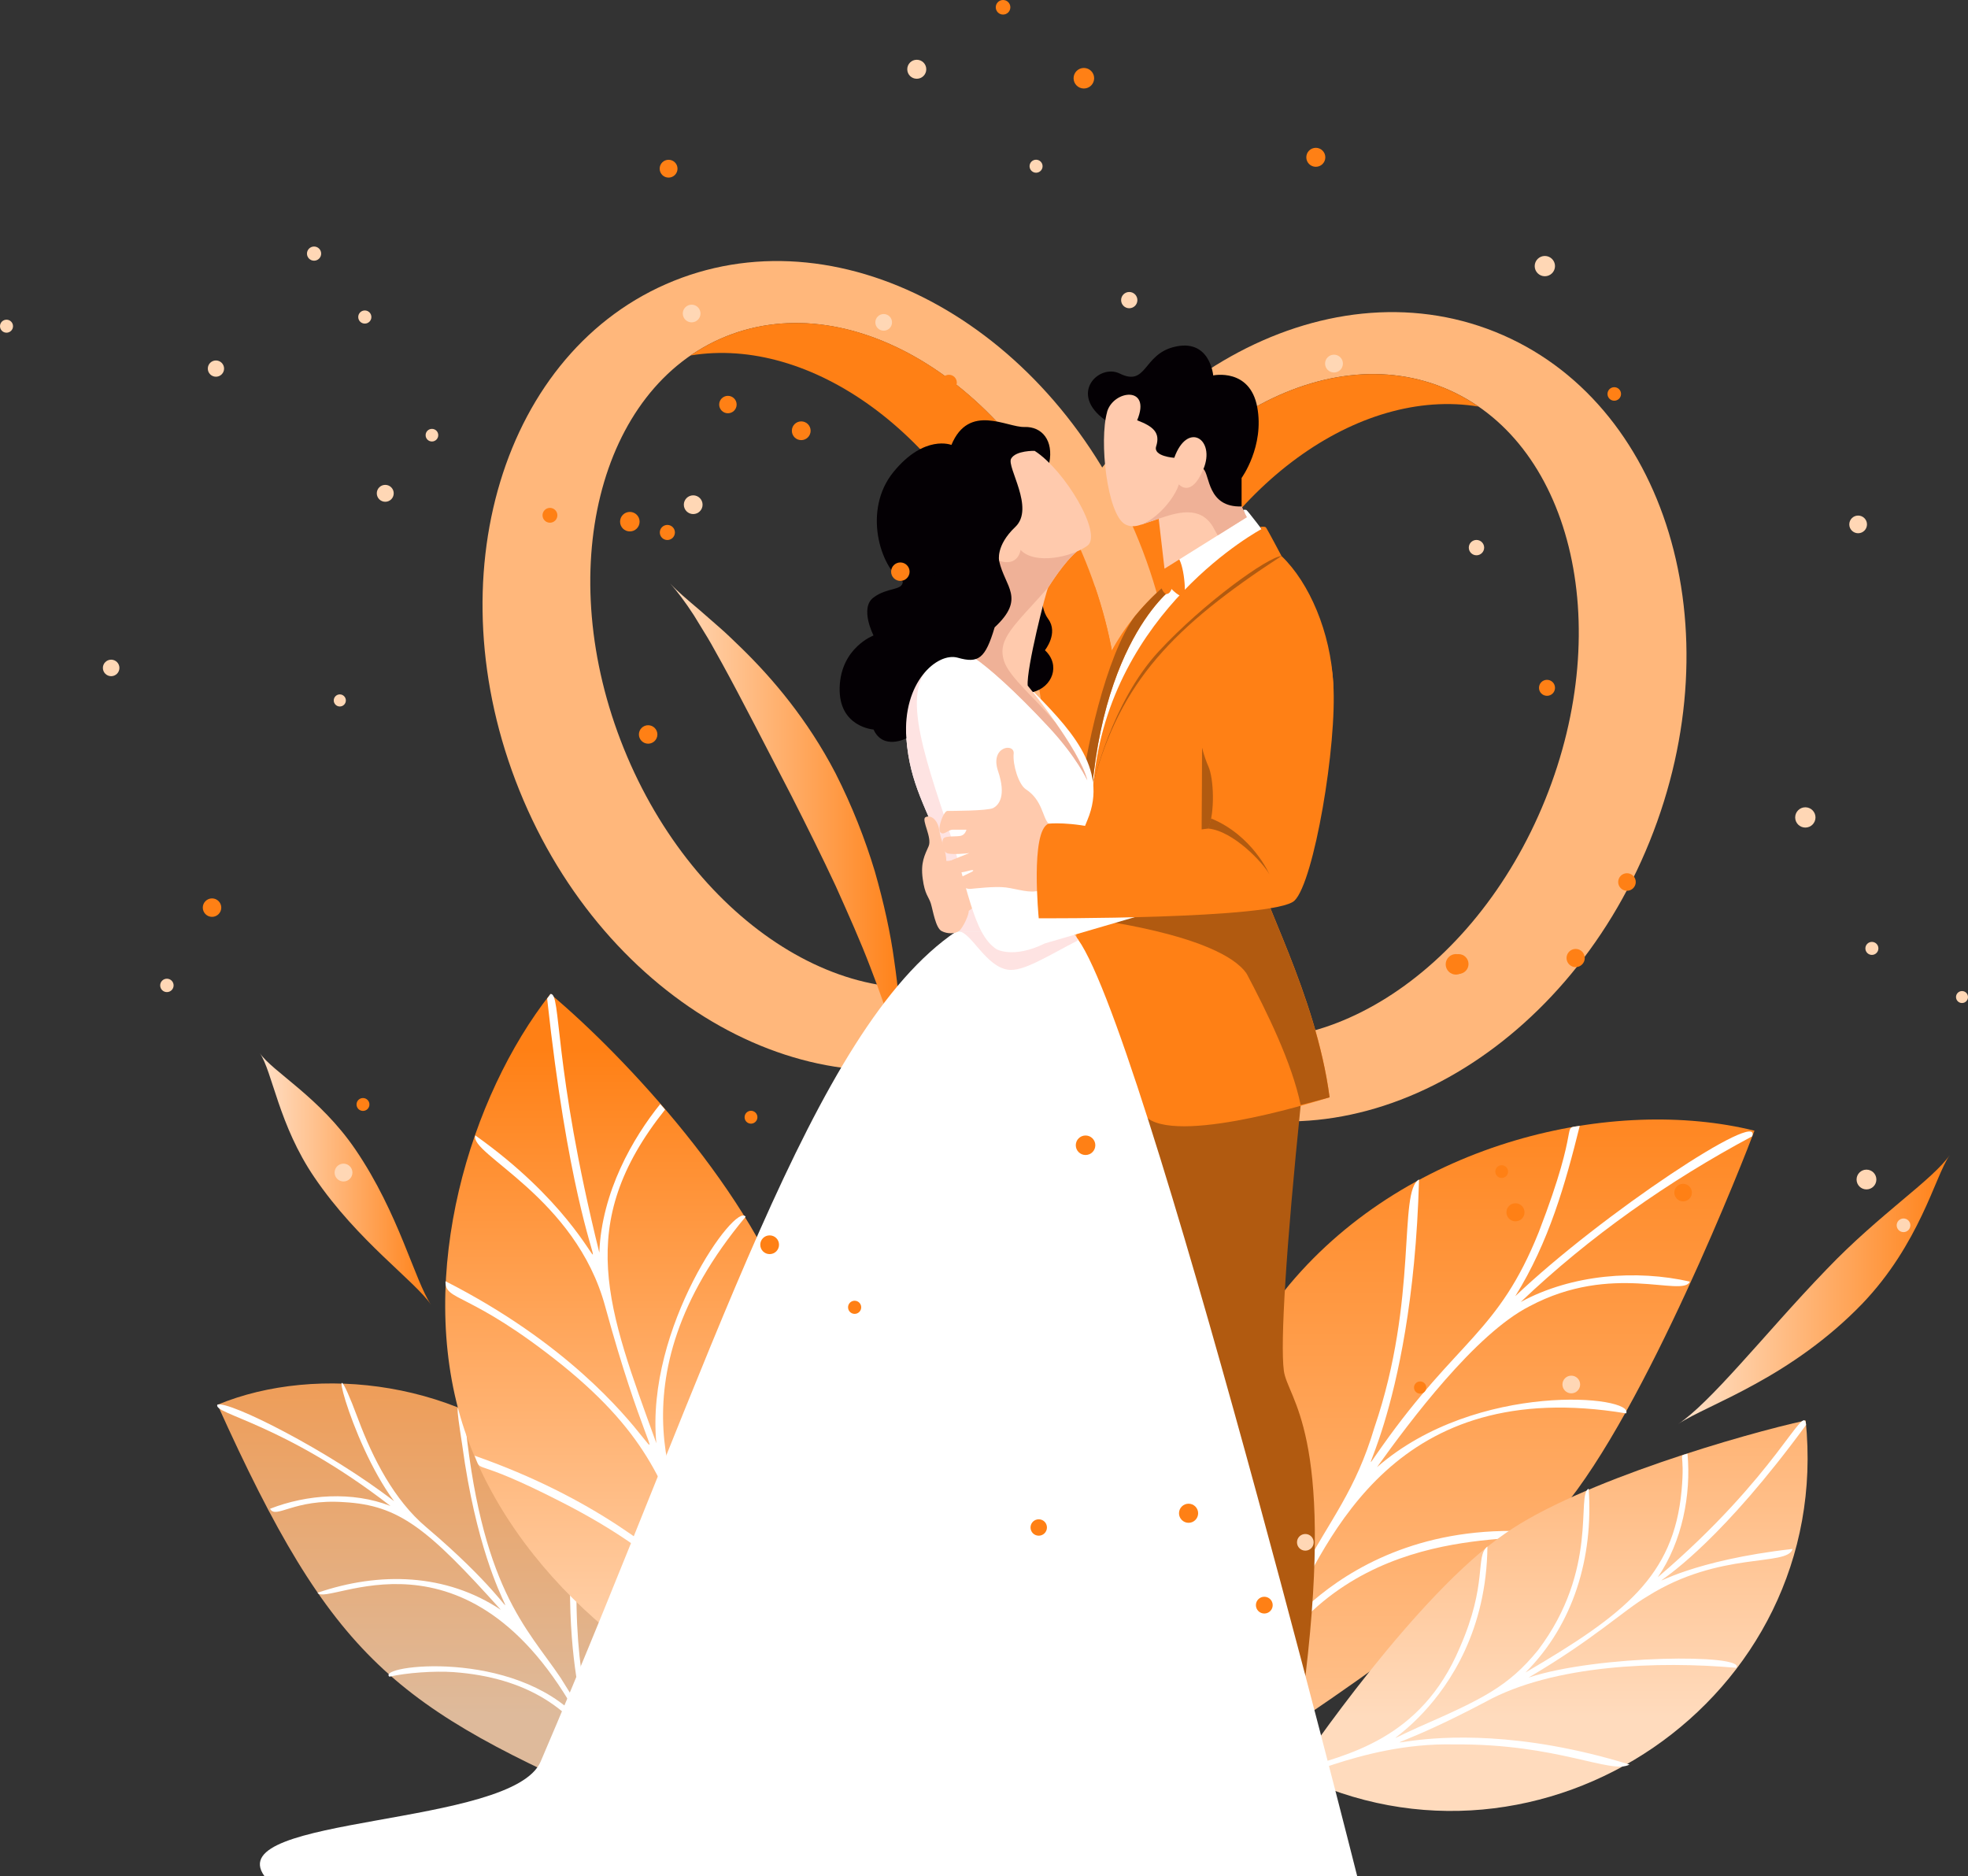
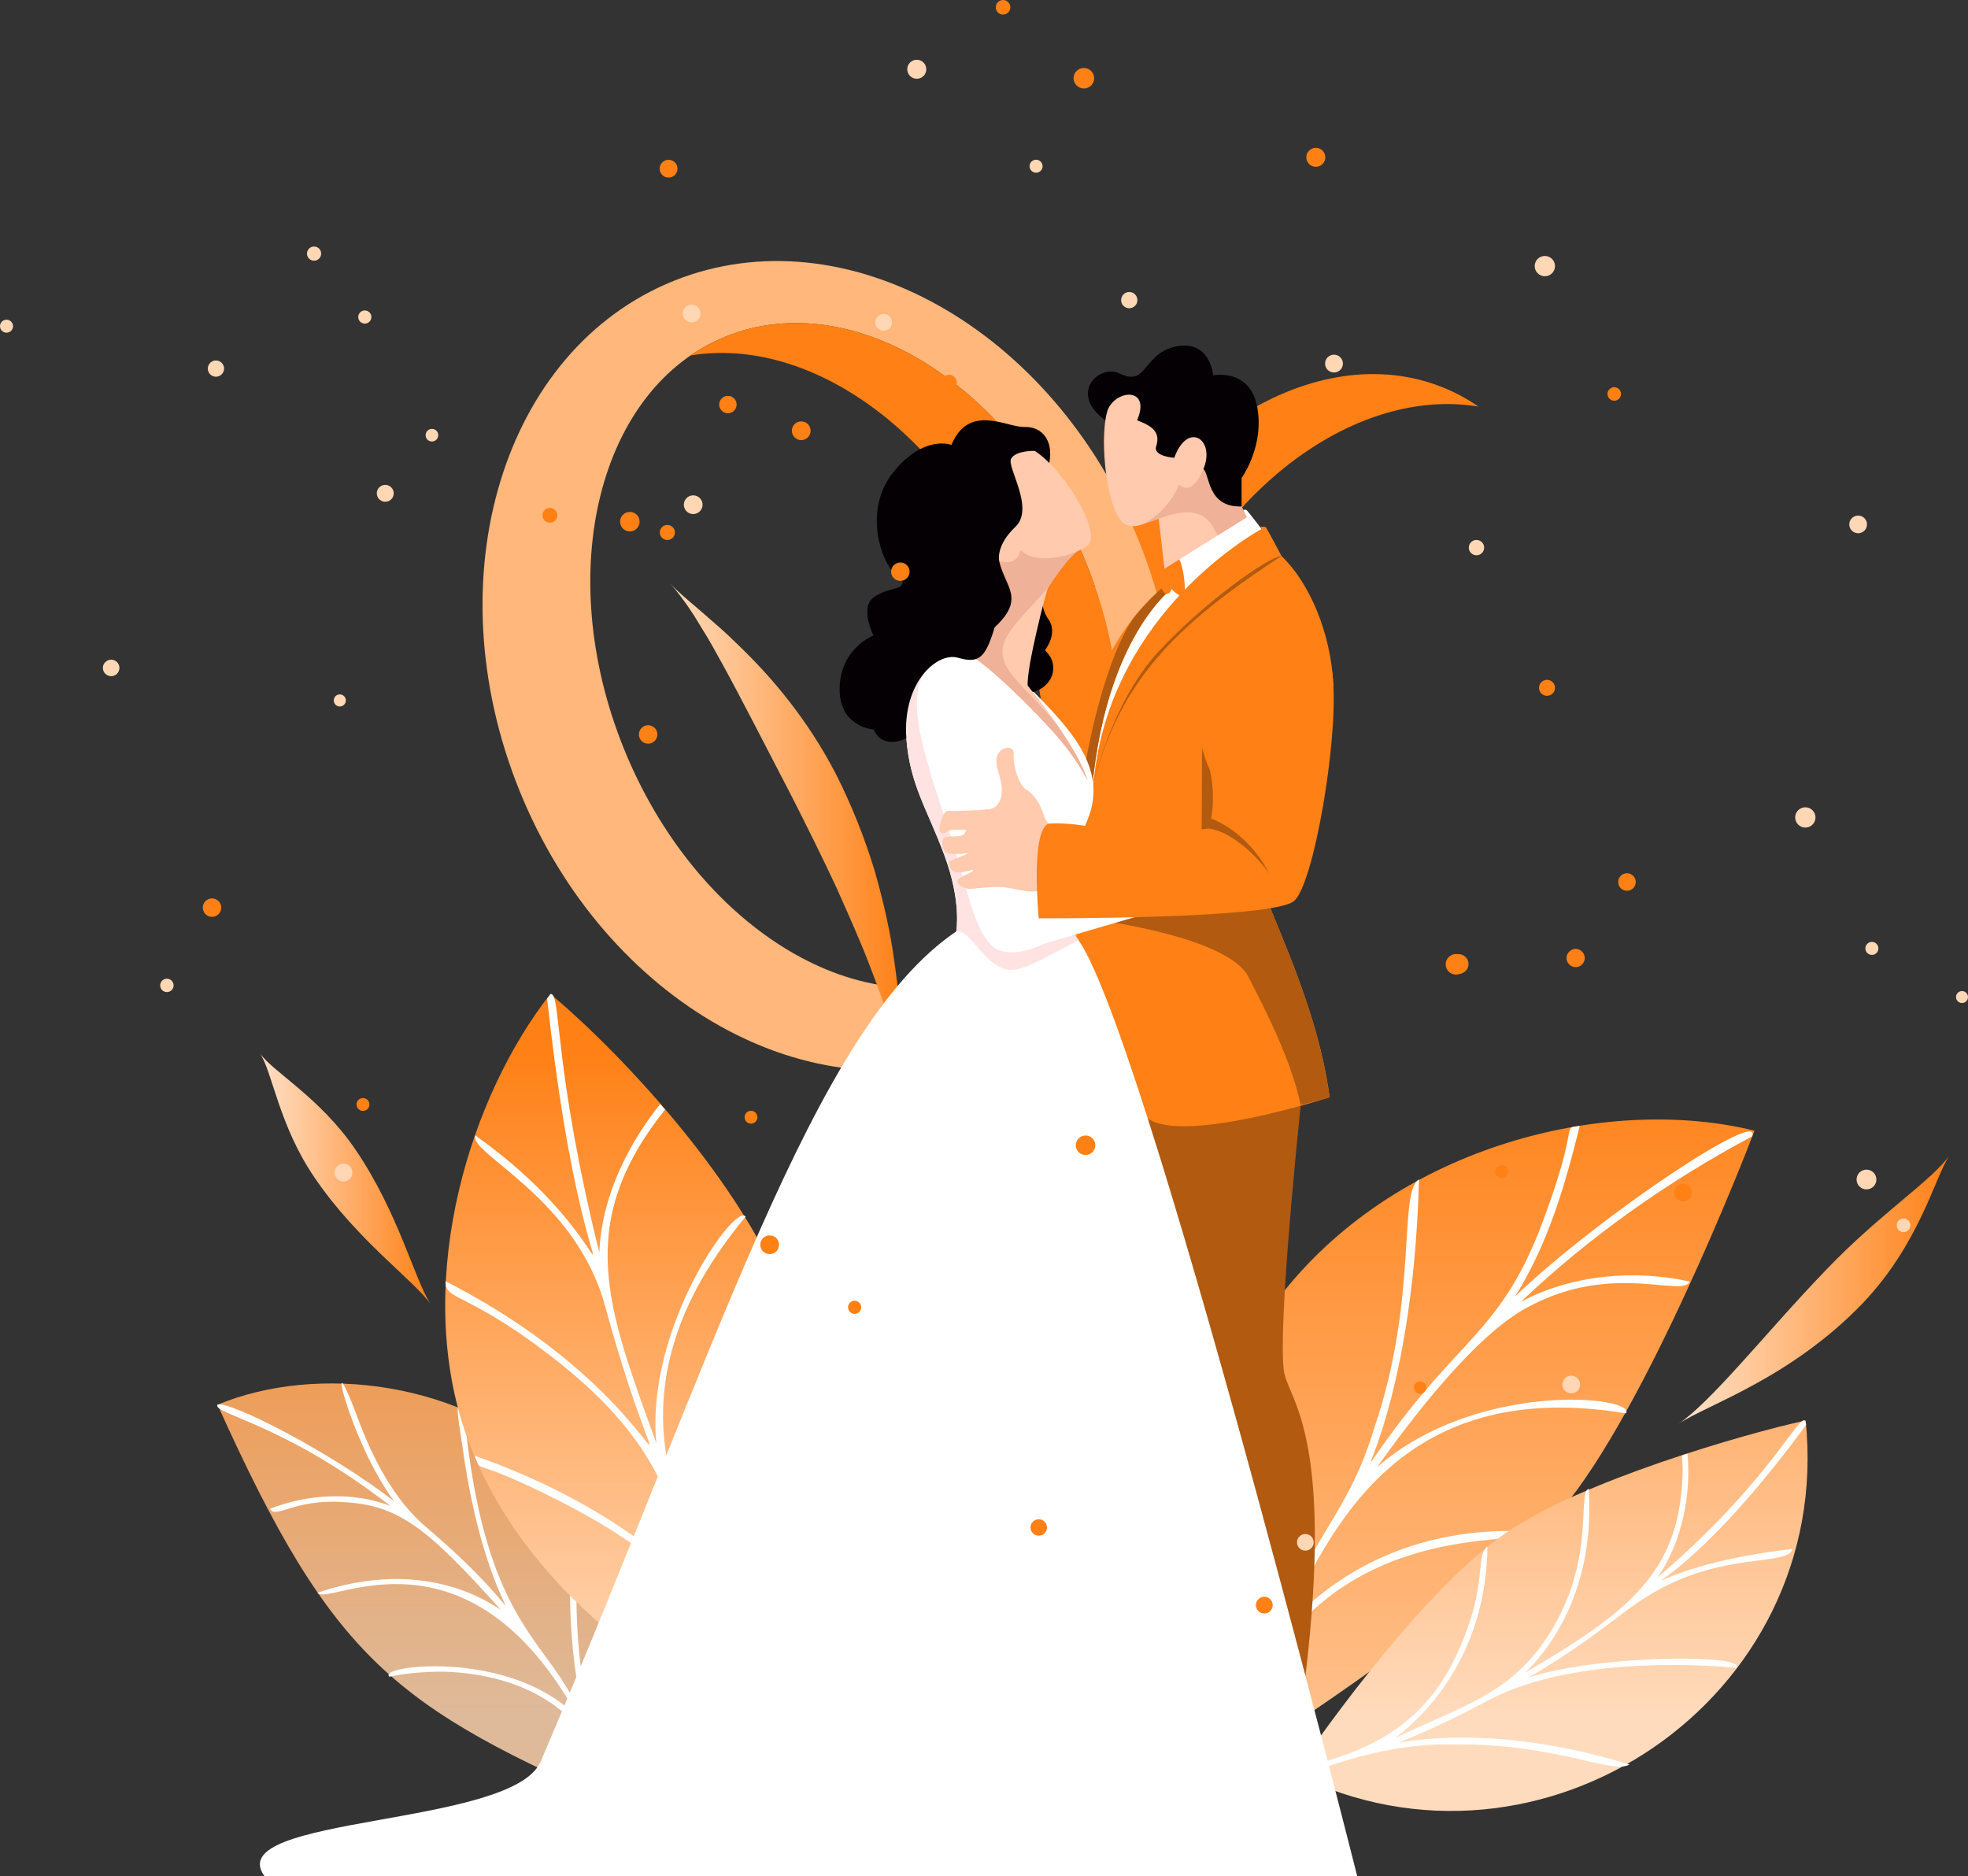
<svg xmlns="http://www.w3.org/2000/svg" width="449" height="428" viewBox="0 0 449 428" fill="none">
  <rect x="0" y="0" width="449" height="428" fill="#333333" stroke="none" />
-   <path d="M341.152 75.722C302.122 60.011 254.608 86.582 235.027 135.066C215.445 183.564 231.208 235.608 270.238 251.319C309.268 267.031 356.782 240.46 376.363 191.976C395.945 143.478 380.182 91.433 341.152 75.722ZM270.446 233.947C241.326 222.226 230.881 180.137 247.12 139.947C263.345 99.756 300.116 76.672 329.221 88.392C358.342 100.112 368.786 142.202 352.547 182.407C336.308 222.612 299.552 245.682 270.446 233.962V233.947Z" fill="#FFB77B" />
  <path d="M264.074 146.771C278.693 110.557 309.982 88.258 337.32 92.754C334.809 91.033 332.12 89.549 329.222 88.392C300.102 76.672 263.346 99.756 247.121 139.947C230.897 180.137 241.342 222.226 270.447 233.947C273.33 235.104 276.301 235.92 279.302 236.41C256.482 220.713 249.439 182.971 264.074 146.771Z" fill="#FF8015" />
  <path d="M118.503 180.33C138.085 228.828 185.598 255.399 224.628 239.673C263.658 223.962 279.422 171.903 259.84 123.42C240.258 74.921 192.745 48.35 153.715 64.076C114.685 79.787 98.921 131.846 118.503 180.33ZM142.319 170.746C126.095 130.556 136.54 88.466 165.645 76.746C194.765 65.025 231.522 88.11 247.746 128.301C263.97 168.491 253.526 210.58 224.42 222.301C195.3 234.021 158.543 210.936 142.319 170.746Z" fill="#FFB77B" />
  <path d="M230.809 135.11C216.189 98.896 184.9 76.597 157.562 81.093C160.073 79.372 162.763 77.888 165.66 76.731C194.78 65.011 231.537 88.095 247.761 128.286C263.985 168.476 253.54 210.565 224.435 222.286C221.553 223.443 218.581 224.259 215.58 224.748C238.401 209.052 245.443 171.31 230.809 135.11Z" fill="#FF8015" />
  <path d="M356.232 344.459C339.8 364.502 289.775 397.275 279.197 403.61C265.588 373.834 266.702 326.404 294.203 293.038C321.793 260.132 368.4 250.058 400.283 257.951C398.174 263.648 375.487 321.627 356.247 344.459H356.232Z" fill="url(#paint0_linear_1095_2518)" />
  <path d="M370.985 322.457C373.213 318.437 336.976 314.861 314.171 334.712C321.718 324.163 336.59 304.328 348.936 298.023C367.909 287.905 383.851 296.094 385.545 292.385C373.406 289.625 358.727 290.664 346.96 297.029C362.694 282.059 380.612 269.464 399.748 259.242C402.274 252.625 365.472 276.911 345.712 295.708C353.394 283.365 357.138 270.072 360.421 256.853C355.815 257.58 361.075 255.147 351.061 281.11C341.835 304.09 332.534 305.633 315.344 329.92C306.727 341.981 322.268 324.416 323.753 269.078C318.925 271.837 323.649 296.198 313.576 325.662C309.282 340.067 303.681 346.358 296.817 359.072C280.682 390.584 301.423 360.956 288.601 300.589C285.348 305.396 294.559 337.901 289.24 367.425C287.086 380.465 286.269 379.62 278.617 402.334C280.831 407.571 281.856 393.64 288.705 380.955C309.149 346.076 348.535 352.826 351.73 349.562C302.359 345.468 285.957 384.961 293.4 369.739C303.221 350.556 318.375 313.689 370.97 322.442L370.985 322.457Z" fill="white" />
  <path d="M295.304 404.633C297.369 401.443 323.206 363.627 343.53 349.755C360.393 337.976 398.086 327.071 411.963 324.06C418.5 387.587 351.628 432.717 295.289 404.633H295.304Z" fill="url(#paint1_linear_1095_2518)" />
  <path d="M396.142 380.48C398.415 377.306 364.51 377.498 348.732 382.721C363.649 373.982 370.424 367.365 375.847 364.191C392.442 353.731 407.819 357.485 408.978 353.375C363.173 358.538 374.584 376.282 412.054 325.083C411.638 319.535 405.695 336.403 378.224 359.829C383.765 351.743 385.875 341.002 384.999 331.641C382.651 332.397 384.508 330.869 383.647 340.082C381.834 359.621 370.572 368.36 348.034 381.563C359.088 370.526 363.53 355.2 362.46 339.622C359.533 340.883 364.867 358.004 350.901 376.46C344.126 384.783 338.228 387.631 323.475 394.1C306.003 401.948 338.956 390.969 339.357 352.812C336.475 355.156 339.521 361.134 333.058 375.866C324.203 396.859 307.325 400.39 295.885 403.758C292.572 408.772 309.45 397.423 331.869 397.972C355.358 397.764 367.601 404.885 371.776 402.556C321.484 387.053 300.966 408.327 338.926 388.254C354.378 379.724 378.506 378.923 396.156 380.495L396.142 380.48Z" fill="white" />
  <path d="M126.897 335.469C148.47 356.906 151.59 390.792 142.943 412.422C89.844 389.367 75.937 378.789 49.625 320.47C72.46 311.019 105.978 315.025 126.897 335.469Z" fill="url(#paint2_linear_1095_2518)" />
  <path d="M105.859 321.627C104.165 320.9 103.853 319.119 105.473 329.801C111.624 374.991 127.773 374.309 97.242 348.405C89.917 342.219 85.074 332.754 81.716 323.763C73.604 302.014 79.502 328.436 89.917 342.486C75.149 331.062 52.224 319.461 49.595 320.455C48.51 322.606 64.6 324.624 89.085 343.569C80.423 340.172 70.023 340.913 61.614 344.207C62.936 346.67 66.992 341.892 78.447 342.694C91.091 343.391 97.598 348.717 114.268 367.262C101.773 358.939 86.604 358.509 72.445 363.375C74.659 366.757 106.721 345.423 132.171 392.216C117.121 375.985 85.727 379.946 88.847 382.513C92.755 381.623 99.054 381.163 103.511 381.475C137.49 383.967 139.213 410.761 142.943 412.407C145.855 404.455 126.912 403.536 132.572 341.907C130.938 339.919 131.324 338.94 130.7 346.877C127.09 390.168 140.09 401.844 127.937 382.825C120.27 371.386 109.543 362.41 105.844 321.627H105.859Z" fill="white" />
  <path d="M181.095 301.094C189.444 327.546 184.244 370.199 177.737 393.744C150.563 385.332 116.555 359.873 105.457 324.638C94.908 290.56 107.239 250.088 125.573 226.766C142.525 240.934 172.388 272.935 181.095 301.079V301.094Z" fill="url(#paint3_linear_1095_2518)" />
  <path d="M170.116 277.594C167.932 274.048 147.221 302.859 149.747 329.252C138.663 298.572 130.774 279.433 151.738 253.144C151.366 252.714 150.995 252.299 150.638 251.868C144.428 259.568 137.282 271.867 136.732 285.768C126.109 242.818 128.085 226.455 125.604 226.766C125.604 226.766 125.321 227.137 124.831 227.805C134.043 313.126 148.915 287.727 108.444 259.034C106.958 263.277 131.324 273.098 138.084 298.082C154.219 357.025 156.789 320.41 101.639 292.296C101.505 296.969 107.047 294.418 128.263 311.42C148.558 327.858 151.5 339.548 157.948 355.081C171.557 385.362 162.687 351.12 108.28 332.101C110.271 336.789 106.483 331.567 128.516 342.886C174.662 366.55 169.893 391.073 177.767 393.714C178.421 391.207 178.703 394.634 170.993 378.834C154.159 345.186 183.651 310.989 182.893 307.488C149.509 347.397 174.41 387.29 159.597 354.355C155.333 344.044 138.426 315.47 170.146 277.549L170.116 277.594Z" fill="white" />
  <path d="M444.826 263.515C443.014 266.185 441.394 271.17 438.468 277.268C435.57 283.35 431.396 290.62 424.888 297.415C416.895 305.708 408.04 311.598 400.418 315.767C392.797 319.98 386.408 322.532 382.887 324.861C386.423 322.532 391.236 317.606 396.927 311.331C402.647 305.07 409.169 297.429 416.731 289.596C422.882 283.157 428.944 278.083 433.981 273.826C439.047 269.597 443.014 266.185 444.826 263.515Z" fill="url(#paint4_linear_1095_2518)" />
  <path d="M59.281 240.267C62.164 244.495 72.935 250.281 81.092 262.254C91.061 276.897 94.597 292.148 98.356 297.682C94.597 292.148 81.701 283.261 71.732 268.603C63.575 256.631 62.164 244.495 59.281 240.267Z" fill="url(#paint5_linear_1095_2518)" />
  <path d="M152.867 133.078C154.457 134.843 156.819 136.801 159.642 139.205C161.039 140.421 162.554 141.757 164.174 143.166C165.823 144.59 167.442 146.207 169.225 147.914C176.238 154.768 184.216 164.099 190.619 176.398C194.453 183.95 197.394 191.516 199.578 198.741C201.658 206.011 203.174 212.895 204.021 219.185C205.878 231.766 205.774 241.78 206.531 247.937C205.774 241.765 203.04 232.122 198.553 220.624C196.369 214.853 193.591 208.666 190.649 202.094C187.589 195.551 184.201 188.712 180.576 181.576C174.544 169.989 169.344 159.723 164.738 151.341C163.55 149.278 162.51 147.246 161.41 145.436C160.296 143.626 159.271 141.92 158.305 140.362C156.314 137.291 154.457 134.843 152.867 133.078Z" fill="url(#paint6_linear_1095_2518)" />
  <path d="M296.758 252.091C293.46 284.315 292.064 306.316 292.91 312.71C293.742 319.119 304.455 326.671 297.843 382.35C297.843 382.35 258.07 276.11 258.887 252.076H296.758V252.091Z" fill="#B15A10" />
  <path d="M266.598 132.84C261.309 137.825 248.487 148.7 248.606 183.92L268.857 139.427L266.613 132.84H266.598Z" fill="white" />
  <path d="M248.606 196.991C247.551 148.878 267.296 134.368 267.296 134.368L266.613 132.855C240.939 154.085 247.179 185.107 247.179 196.323L248.621 196.991H248.606Z" fill="#FF8015" />
  <path d="M259.052 140.407C252.351 149.234 247.255 172.601 246.527 182.704C246.661 188.386 247.166 193.148 247.166 196.323L248.563 196.976L248.607 196.827C247.612 148.848 267.298 134.368 267.298 134.368L266.614 132.855C263.702 135.259 261.221 137.796 259.067 140.422L259.052 140.407Z" fill="#B15A10" />
  <path d="M292.376 126.847C298.75 132.959 303.564 144.234 304.188 155.925C304.812 167.616 287.28 193.104 287.161 198.534C287.042 203.963 300.221 226.514 303.356 250.326C303.356 250.326 269.986 261.156 261.83 255.118C253.673 249.079 246.185 223.576 245.145 209.482C244.105 195.403 247.938 187.941 249.483 178.475C251.029 169.025 259.007 151.904 268.842 139.413C278.678 126.936 292.376 126.832 292.376 126.832V126.847Z" fill="#FF8015" />
  <path d="M274.25 170.612C274.25 181.561 274.012 196.041 274.25 201.323C274.488 206.604 292.792 232.953 296.744 252.091C300.726 251.097 303.341 250.34 303.341 250.34C300.206 226.529 287.027 203.978 287.146 198.548C287.235 194.246 298.259 177.363 302.523 164.708L274.235 170.612H274.25Z" fill="#B15A10" />
  <path d="M284.458 222.167C278.174 212.998 247.523 209.497 247.523 209.497L280.64 203.83L284.458 222.167Z" fill="#B15A10" />
  <path d="M249.484 178.49C255.635 155.673 267.462 143.077 292.377 126.847L290.178 125.274C290.178 125.274 255.279 142.78 249.484 178.475V178.49Z" fill="#B15A10" />
  <path d="M265.68 129.74L267.983 137.558L288.931 122.144C288.931 122.144 284.623 116.432 284.355 116.343C283.969 116.224 283.642 116.343 283.642 116.343L283.954 116.981L265.68 129.71V129.74Z" fill="white" />
  <path d="M266.866 129.517C266.034 127.826 263.241 126.639 263.137 127.203C263.033 127.766 264.846 135.585 266.094 135.526C267.342 135.451 267.461 133.523 267.461 133.523L266.866 129.532V129.517Z" fill="#FF8015" />
  <path d="M265.678 129.739C265.678 129.739 267.104 126.861 268.174 126.861C269.986 126.861 270.788 135.689 270.06 136.03C269.332 136.371 267.267 134.591 266.584 133.508C265.276 131.46 265.663 129.739 265.663 129.739H265.678Z" fill="#FF8015" />
  <path d="M263.195 127.841C263.463 129.443 264.488 133.493 265.439 134.962C265.929 131.416 264.399 128.686 263.195 127.841Z" fill="#FF8015" />
  <path d="M249.485 178.49C249.455 178.876 253.526 160.302 264.371 148.596C274.608 137.543 289.317 127.025 292.377 126.847C292.377 126.847 289.094 120.63 288.812 120.319C288.529 120.022 287.474 120.23 287.474 120.23L287.831 120.69C287.831 120.69 253.169 139.116 249.499 178.49H249.485Z" fill="#FF8015" />
  <path d="M234.465 156.444C243.78 165.865 253.096 175.182 248.089 187.095C243.067 199.008 243.973 212.494 243.973 212.494H218.166C218.166 212.494 219.444 205.788 215.448 195.077C211.451 184.365 207.588 178.995 206.786 168.431C205.998 157.883 210.277 147.142 222.475 150.198C232.875 152.809 234.465 156.444 234.465 156.444Z" fill="white" />
  <path d="M229.977 171.31L214.555 150.361C208.404 152.691 206.19 160.613 206.784 168.431C207.572 178.98 211.45 184.365 215.446 195.077C219.443 205.788 218.165 212.494 218.165 212.494H243.972C243.972 212.494 243.511 205.417 245.161 196.99C236.202 193.905 232.071 184.795 229.991 171.31H229.977Z" fill="#FEE3E2" />
  <path d="M218.165 212.494C185.256 234.748 163.178 308.912 123.346 401.889C116.928 416.888 50.278 414.084 60.322 428H309.641C309.641 428 256.392 216.411 243.972 212.479H218.165V212.494Z" fill="white" />
  <path d="M229.887 221.218C233.349 221.796 238.935 218.132 246.037 214.482C245.25 213.369 244.551 212.687 243.957 212.494H218.938C221.775 213.073 224.925 220.402 229.887 221.218Z" fill="#FEE3E2" />
-   <path d="M215.89 196.397C215.935 194.29 214.716 192.021 214.285 189.335C213.855 186.65 212.072 185.864 211.121 186.457C210.17 187.05 212.725 191.086 211.864 193.059C211.002 195.032 210.007 196.753 210.512 200.447C211.002 204.141 211.864 204.512 212.369 206.115C212.859 207.717 213.453 211.678 214.82 212.405C216.187 213.132 217.911 213.028 218.787 212.405C219.649 211.782 221.135 208.622 221.001 207.806C221.001 207.806 223.348 206.248 223.348 205.388C223.348 204.527 221.61 204.423 221.744 203.251C221.877 202.079 223.036 199.661 221.491 200.091C219.946 200.521 219.545 195.299 218.237 195.908C216.93 196.516 215.905 196.412 215.905 196.412L215.89 196.397Z" fill="#FFCAAD" />
  <path d="M229.978 171.31C228.819 158.566 224.288 147.661 216.101 150.035C204.899 153.284 209.163 167.467 215.789 187.228C220.989 202.732 221.955 212.984 227.348 216.544C227.348 216.544 231.182 218.784 238.402 215.224L268.963 206.293L261.475 198.326L235.282 199.29C235.282 199.29 230.974 182.229 229.978 171.31Z" fill="white" />
  <path d="M235.636 157.898C240.093 156.771 242.054 151.726 238.4 148.344C238.4 148.344 241.549 144.442 239.142 141.208C236.735 137.974 237.969 132.024 237.969 132.024L232.07 155.361L235.636 157.913V157.898Z" fill="#040004" />
  <path d="M245.662 125.838C242.691 128.33 239.63 133.3 239.155 134.012C238.68 134.724 234.118 152.631 234.475 156.429C234.475 156.429 246.168 170.627 248.099 178.001C248.099 178.001 245.826 172.838 239.289 165.82C231.429 157.364 225.471 152.201 222.5 150.183L227.982 127.944L232.395 123.419L245.692 125.823L245.662 125.838Z" fill="#FFCAAD" />
  <path d="M229.054 150.732C227.449 145.688 231.594 142.587 239.142 134.027C239.617 133.315 242.678 128.345 245.649 125.852L232.352 123.449L227.939 127.974L222.457 150.213C225.428 152.231 231.386 157.393 239.246 165.85C245.783 172.882 248.056 178.03 248.056 178.03C247.12 174.455 243.896 169.277 240.821 164.886C236.349 159.396 230.257 154.56 229.039 150.732H229.054Z" fill="#EFB197" />
  <path d="M239.395 105.616C240.405 100.483 237.731 97.279 233.734 97.412C229.737 97.546 221.061 91.893 217.064 101.507C217.064 101.507 210.928 99.014 203.856 107.664C196.784 116.328 200.781 129.384 205.981 132.692C205.981 132.692 207.006 133.3 212.488 135.021C217.45 136.594 222.665 134.739 227.969 127.93C228.504 127.232 228.935 126.342 229.47 125.511C235.339 116.447 239.409 105.602 239.409 105.602L239.395 105.616Z" fill="#040004" />
  <path d="M236.052 102.857C242.961 107.263 251.652 121.891 248.086 124.502C244.521 127.114 236.052 128.909 232.843 125.452C232.843 125.452 232.367 129.383 227.955 127.944C227.955 127.944 227.123 124.502 231.639 120.215C236.171 115.927 229.619 106.536 230.689 104.637C231.758 102.738 236.052 102.857 236.052 102.857Z" fill="#FFCAAD" />
  <path d="M227.954 127.959C229.247 133.908 234.105 136.46 226.929 143.121C224.79 150.317 223.2 151.385 218.52 150.05C213.84 148.715 205.847 155.643 206.783 168.431C206.783 168.431 201.509 171.25 199.295 166.429C199.295 166.429 191.302 165.894 191.569 156.83C191.836 147.765 199.295 144.976 199.295 144.976C199.295 144.976 196.071 138.715 199.295 136.312C202.519 133.908 205.847 134.813 205.981 132.707L227.954 127.944V127.959Z" fill="#040004" />
  <path d="M260.391 119.681L264.357 118.345L265.68 129.739L284.459 118.004C284.459 118.004 282.156 113.539 281.711 111.58C281.25 109.637 282.513 105.735 282.513 105.735H264.254L260.405 119.681H260.391Z" fill="#FFCAAD" />
  <path d="M276.734 120.2L277.819 122.144L284.46 117.989C284.46 117.989 282.157 113.524 281.711 111.566C281.251 109.622 282.514 105.72 282.514 105.72H264.254L260.406 119.666L264.373 118.331C268.444 116.966 273.748 115.2 276.749 120.2H276.734Z" fill="#EFB197" />
  <path d="M283.27 115.556V109.044C283.27 109.044 288.514 101.833 286.835 92.858C285.156 83.882 276.792 85.647 276.792 85.647C276.792 85.647 276.064 76.983 267.684 79.194C260.746 81.033 261.623 88.258 255.457 85.217C250.747 82.903 243.69 89.816 252.188 95.869C260.687 101.922 266.124 108.702 268.635 108.702C271.146 108.702 273.077 105.705 274.563 106.996C276.049 108.287 275.41 115.794 283.27 115.542V115.556Z" fill="#040004" />
  <path d="M252.59 93.985C250.733 100.617 252.59 117.144 256.616 119.562C260.642 121.98 267.596 114.933 268.963 110.497C268.963 110.497 271.741 113.806 274.564 107.011C277.387 100.216 270.939 95.988 267.908 104.444C267.908 104.444 263.049 104.133 263.777 101.833C264.758 98.762 263.198 97.308 259.439 95.884C262.782 87.917 254.001 88.941 252.575 93.985H252.59Z" fill="#FFCAAD" />
  <path d="M239.234 187.911C237.807 186.457 237.882 182.57 234.048 180.063C232.399 178.98 231.018 174.455 231.27 171.948C231.538 169.44 225.788 170.227 227.704 175.909C229.621 181.576 227.898 183.683 226.575 184.35C225.253 185.003 217.007 185.003 216.146 185.003C215.284 185.003 213.768 189.113 214.556 189.899C215.343 190.685 216.279 189.291 217.334 189.291H220.499C220.499 189.291 220.231 190.418 219.251 190.67C218.255 190.937 215.685 190.611 215.224 191.323C214.764 192.05 215.031 194.157 216.012 194.617C217.007 195.077 220.959 194.676 221.167 194.617C221.36 194.557 217.067 196.204 216.68 196.456C216.279 196.723 216.487 198.563 218.062 198.964C219.652 199.364 221.628 198.237 222.029 198.563C222.43 198.889 218.33 200.076 218.404 201.07C218.463 202.064 220.454 202.851 221.375 202.791C222.296 202.732 226.917 202.139 229.502 202.465C232.072 202.791 235.118 203.919 237.169 203.118L239.249 187.881L239.234 187.911Z" fill="#FFCAAD" />
  <path d="M275.678 189.024C277.193 185.404 276.956 177.6 275.678 174.811C274.4 172.022 267.893 153.878 281.933 142.484C295.973 131.09 303.268 142.083 304.189 155.94C305.11 169.796 299.791 201.189 295.334 205.477C290.877 209.764 236.99 209.497 236.99 209.497C236.99 209.497 235.029 189.588 239.218 187.911C239.218 187.911 244.106 187.347 251.847 189.306C259.588 191.264 275.663 189.024 275.663 189.024H275.678Z" fill="#FF8015" />
  <path d="M275.679 189.024C281.414 189.587 288.218 196.887 289.615 199.468C289.615 199.468 285.782 190.596 276.318 186.724L275.664 189.024H275.679Z" fill="#B15A10" />
  <path d="M299.714 351.862C299.714 352.916 298.867 353.761 297.812 353.761C296.757 353.761 295.91 352.916 295.91 351.862C295.91 350.809 296.757 349.963 297.812 349.963C298.867 349.963 299.714 350.809 299.714 351.862Z" fill="#FFD7B5" />
  <path d="M360.51 315.856C360.51 316.969 359.604 317.873 358.489 317.873C357.375 317.873 356.469 316.969 356.469 315.856C356.469 314.743 357.375 313.838 358.489 313.838C359.604 313.838 360.51 314.743 360.51 315.856Z" fill="#FFD7B5" />
  <path d="M435.85 279.538C435.85 280.398 435.152 281.095 434.29 281.095C433.429 281.095 432.73 280.398 432.73 279.538C432.73 278.677 433.429 277.98 434.29 277.98C435.152 277.98 435.85 278.677 435.85 279.538Z" fill="#FFD7B5" />
  <path d="M428.095 269.093C428.095 270.339 427.084 271.348 425.836 271.348C424.588 271.348 423.578 270.339 423.578 269.093C423.578 267.847 424.588 266.838 425.836 266.838C427.084 266.838 428.095 267.847 428.095 269.093Z" fill="#FFD7B5" />
  <path d="M448.999 227.464C448.999 228.22 448.39 228.828 447.633 228.828C446.875 228.828 446.266 228.22 446.266 227.464C446.266 226.707 446.875 226.099 447.633 226.099C448.39 226.099 448.999 226.707 448.999 227.464Z" fill="#FFD7B5" />
  <path d="M427.072 217.85C427.892 217.85 428.557 217.186 428.557 216.366C428.557 215.547 427.892 214.883 427.072 214.883C426.251 214.883 425.586 215.547 425.586 216.366C425.586 217.186 426.251 217.85 427.072 217.85Z" fill="#FFD7B5" />
  <path d="M414.206 186.487C414.206 187.763 413.166 188.801 411.888 188.801C410.61 188.801 409.57 187.763 409.57 186.487C409.57 185.211 410.61 184.173 411.888 184.173C413.166 184.173 414.206 185.211 414.206 186.487Z" fill="#FFD7B5" />
  <path d="M425.955 119.637C425.955 120.749 425.049 121.654 423.935 121.654C422.82 121.654 421.914 120.749 421.914 119.637C421.914 118.524 422.82 117.619 423.935 117.619C425.049 117.619 425.955 118.524 425.955 119.637Z" fill="#FFD7B5" />
  <path d="M354.776 60.708C354.776 61.984 353.736 63.023 352.458 63.023C351.181 63.023 350.141 61.984 350.141 60.708C350.141 59.433 351.181 58.394 352.458 58.394C353.736 58.394 354.776 59.433 354.776 60.708Z" fill="#FFD7B5" />
  <path d="M338.612 124.933C338.612 125.897 337.824 126.684 336.859 126.684C335.893 126.684 335.105 125.897 335.105 124.933C335.105 123.969 335.893 123.182 336.859 123.182C337.824 123.182 338.612 123.969 338.612 124.933Z" fill="#FFD7B5" />
  <path d="M304.352 84.98C305.476 84.98 306.387 84.07 306.387 82.948C306.387 81.825 305.476 80.915 304.352 80.915C303.228 80.915 302.316 81.825 302.316 82.948C302.316 84.07 303.228 84.98 304.352 84.98Z" fill="#FFD7B5" />
  <path d="M259.496 68.468C259.496 69.491 258.664 70.322 257.638 70.322C256.613 70.322 255.781 69.491 255.781 68.468C255.781 67.444 256.613 66.613 257.638 66.613C258.664 66.613 259.496 67.444 259.496 68.468Z" fill="#FFD7B5" />
  <path d="M236.38 39.404C237.201 39.404 237.866 38.74 237.866 37.921C237.866 37.101 237.201 36.437 236.38 36.437C235.56 36.437 234.895 37.101 234.895 37.921C234.895 38.74 235.56 39.404 236.38 39.404Z" fill="#FFD7B5" />
  <path d="M211.33 15.8C211.33 17.002 210.365 17.966 209.161 17.966C207.958 17.966 206.992 17.002 206.992 15.8C206.992 14.599 207.958 13.634 209.161 13.634C210.365 13.634 211.33 14.599 211.33 15.8Z" fill="#FFD7B5" />
  <path d="M203.514 73.542C203.514 74.595 202.668 75.441 201.613 75.441C200.558 75.441 199.711 74.595 199.711 73.542C199.711 72.488 200.558 71.643 201.613 71.643C202.668 71.643 203.514 72.488 203.514 73.542Z" fill="#FFD7B5" />
  <path d="M158.155 117.278C159.337 117.278 160.294 116.321 160.294 115.141C160.294 113.961 159.337 113.005 158.155 113.005C156.973 113.005 156.016 113.961 156.016 115.141C156.016 116.321 156.973 117.278 158.155 117.278Z" fill="#FFD7B5" />
  <path d="M159.819 71.524C159.819 72.636 158.912 73.541 157.798 73.541C156.684 73.541 155.777 72.636 155.777 71.524C155.777 70.411 156.684 69.506 157.798 69.506C158.912 69.506 159.819 70.411 159.819 71.524Z" fill="#FFD7B5" />
  <path d="M84.732 72.325C84.732 73.156 84.063 73.823 83.231 73.823C82.399 73.823 81.731 73.156 81.731 72.325C81.731 71.494 82.399 70.827 83.231 70.827C84.063 70.827 84.732 71.494 84.732 72.325Z" fill="#FFD7B5" />
  <path d="M78.908 159.797C78.908 160.569 78.284 161.177 77.526 161.177C76.769 161.177 76.144 160.554 76.144 159.797C76.144 159.041 76.769 158.417 77.526 158.417C78.284 158.417 78.908 159.041 78.908 159.797Z" fill="#FFD7B5" />
  <path d="M89.828 112.545C89.828 113.613 88.966 114.474 87.896 114.474C86.827 114.474 85.965 113.613 85.965 112.545C85.965 111.477 86.827 110.616 87.896 110.616C88.966 110.616 89.828 111.477 89.828 112.545Z" fill="#FFD7B5" />
  <path d="M99.988 99.282C99.988 100.068 99.349 100.721 98.547 100.721C97.744 100.721 97.106 100.083 97.106 99.282C97.106 98.481 97.744 97.843 98.547 97.843C99.349 97.843 99.988 98.481 99.988 99.282Z" fill="#FFD7B5" />
  <path d="M71.655 59.477C72.549 59.477 73.274 58.753 73.274 57.86C73.274 56.967 72.549 56.243 71.655 56.243C70.76 56.243 70.035 56.967 70.035 57.86C70.035 58.753 70.76 59.477 71.655 59.477Z" fill="#FFD7B5" />
  <path d="M51.124 84.09C51.124 85.114 50.292 85.944 49.267 85.944C48.242 85.944 47.41 85.114 47.41 84.09C47.41 83.066 48.242 82.235 49.267 82.235C50.292 82.235 51.124 83.066 51.124 84.09Z" fill="#FFD7B5" />
  <path d="M1.486 75.9C2.306 75.9 2.971 75.236 2.971 74.417C2.971 73.598 2.306 72.933 1.486 72.933C0.665 72.933 0 73.598 0 74.417C0 75.236 0.665 75.9 1.486 75.9Z" fill="#FFD7B5" />
  <path d="M27.246 152.379C27.246 153.418 26.399 154.263 25.36 154.263C24.32 154.263 23.473 153.418 23.473 152.379C23.473 151.341 24.32 150.495 25.36 150.495C26.399 150.495 27.246 151.341 27.246 152.379Z" fill="#FFD7B5" />
  <path d="M39.608 224.808C39.608 225.654 38.924 226.336 38.077 226.336C37.23 226.336 36.547 225.654 36.547 224.808C36.547 223.962 37.23 223.28 38.077 223.28C38.924 223.28 39.608 223.962 39.608 224.808Z" fill="#FFD7B5" />
  <path d="M78.371 269.538C79.496 269.538 80.407 268.628 80.407 267.506C80.407 266.383 79.496 265.473 78.371 265.473C77.247 265.473 76.336 266.383 76.336 267.506C76.336 268.628 77.247 269.538 78.371 269.538Z" fill="#FFD7B5" />
  <path d="M247.67 263.5C248.901 263.5 249.899 262.503 249.899 261.274C249.899 260.045 248.901 259.049 247.67 259.049C246.439 259.049 245.441 260.045 245.441 261.274C245.441 262.503 246.439 263.5 247.67 263.5Z" fill="#FF8015" />
  <path d="M177.736 283.973C177.736 285.145 176.785 286.11 175.596 286.11C174.408 286.11 173.457 285.16 173.457 283.973C173.457 282.786 174.408 281.837 175.596 281.837C176.785 281.837 177.736 282.786 177.736 283.973Z" fill="#FF8015" />
  <path d="M194.985 299.744C195.814 299.744 196.486 299.073 196.486 298.245C196.486 297.418 195.814 296.747 194.985 296.747C194.156 296.747 193.484 297.418 193.484 298.245C193.484 299.073 194.156 299.744 194.985 299.744Z" fill="#FF8015" />
  <path d="M238.861 348.48C238.861 349.503 238.029 350.349 236.989 350.349C235.949 350.349 235.117 349.518 235.117 348.48C235.117 347.441 235.949 346.61 236.989 346.61C238.029 346.61 238.861 347.441 238.861 348.48Z" fill="#FF8015" />
-   <path d="M273.356 345.231C273.356 346.432 272.376 347.412 271.172 347.412C269.969 347.412 268.988 346.432 268.988 345.231C268.988 344.029 269.969 343.05 271.172 343.05C272.376 343.05 273.356 344.029 273.356 345.231Z" fill="#FF8015" />
  <path d="M288.452 368.108C289.51 368.108 290.368 367.251 290.368 366.194C290.368 365.137 289.51 364.28 288.452 364.28C287.393 364.28 286.535 365.137 286.535 366.194C286.535 367.251 287.393 368.108 288.452 368.108Z" fill="#FF8015" />
  <path d="M325.403 316.553C325.403 317.324 324.779 317.948 324.006 317.948C323.233 317.948 322.609 317.324 322.609 316.553C322.609 315.782 323.233 315.158 324.006 315.158C324.779 315.158 325.403 315.782 325.403 316.553Z" fill="#FF8015" />
-   <path d="M345.757 278.632C346.897 278.632 347.822 277.709 347.822 276.57C347.822 275.431 346.897 274.508 345.757 274.508C344.616 274.508 343.691 275.431 343.691 276.57C343.691 277.709 344.616 278.632 345.757 278.632Z" fill="#FF8015" />
  <path d="M386.008 272.075C386.008 273.188 385.101 274.078 384.002 274.078C382.902 274.078 381.996 273.173 381.996 272.075C381.996 270.977 382.902 270.072 384.002 270.072C385.101 270.072 386.008 270.977 386.008 272.075Z" fill="#FF8015" />
  <path d="M344.064 267.283C344.064 268.084 343.411 268.737 342.608 268.737C341.806 268.737 341.152 268.084 341.152 267.283C341.152 266.482 341.806 265.829 342.608 265.829C343.411 265.829 344.064 266.482 344.064 267.283Z" fill="#FF8015" />
  <path d="M371.193 203.222C372.301 203.222 373.199 202.325 373.199 201.219C373.199 200.113 372.301 199.216 371.193 199.216C370.085 199.216 369.188 200.113 369.188 201.219C369.188 202.325 370.085 203.222 371.193 203.222Z" fill="#FF8015" />
  <path d="M335.044 219.927C335.044 221.173 334.034 222.182 332.786 222.182C331.538 222.182 330.527 221.173 330.527 219.927C330.527 218.681 331.538 217.672 332.786 217.672C334.034 217.672 335.044 218.681 335.044 219.927Z" fill="#FF8015" />
  <path d="M334.527 220.001C334.527 221.292 333.472 222.345 332.179 222.345C330.887 222.345 329.832 221.292 329.832 220.001C329.832 218.71 330.887 217.657 332.179 217.657C333.472 217.657 334.527 218.71 334.527 220.001Z" fill="#FF8015" />
  <path d="M361.566 218.562C361.566 219.705 360.63 220.639 359.486 220.639C358.342 220.639 357.406 219.705 357.406 218.562C357.406 217.42 358.342 216.485 359.486 216.485C360.63 216.485 361.566 217.42 361.566 218.562Z" fill="#FF8015" />
  <path d="M354.776 156.919C354.776 157.928 353.959 158.744 352.949 158.744C351.938 158.744 351.121 157.928 351.121 156.919C351.121 155.91 351.938 155.094 352.949 155.094C353.959 155.094 354.776 155.91 354.776 156.919Z" fill="#FF8015" />
  <path d="M369.84 89.876C369.84 90.721 369.157 91.419 368.295 91.419C367.433 91.419 366.75 90.721 366.75 89.876C366.75 89.03 367.433 88.333 368.295 88.333C369.157 88.333 369.84 89.03 369.84 89.876Z" fill="#FF8015" />
  <path d="M300.204 38.054C301.402 38.054 302.373 37.084 302.373 35.888C302.373 34.692 301.402 33.722 300.204 33.722C299.006 33.722 298.035 34.692 298.035 35.888C298.035 37.084 299.006 38.054 300.204 38.054Z" fill="#FF8015" />
  <path d="M247.285 20.192C248.581 20.192 249.632 19.142 249.632 17.848C249.632 16.553 248.581 15.503 247.285 15.503C245.988 15.503 244.938 16.553 244.938 17.848C244.938 19.142 245.988 20.192 247.285 20.192Z" fill="#FF8015" />
  <path d="M230.512 1.662C230.512 2.581 229.769 3.323 228.848 3.323C227.926 3.323 227.184 2.581 227.184 1.662C227.184 0.742 227.926 0 228.848 0C229.769 0 230.512 0.742 230.512 1.662Z" fill="#FF8015" />
  <path d="M216.501 89.089C217.494 89.089 218.299 88.286 218.299 87.294C218.299 86.303 217.494 85.499 216.501 85.499C215.508 85.499 214.703 86.303 214.703 87.294C214.703 88.286 215.508 89.089 216.501 89.089Z" fill="#FF8015" />
  <path d="M197.495 81.76C198.505 81.76 199.323 80.944 199.323 79.936C199.323 78.928 198.505 78.111 197.495 78.111C196.486 78.111 195.668 78.928 195.668 79.936C195.668 80.944 196.486 81.76 197.495 81.76Z" fill="#FF8015" />
  <path d="M207.524 130.422C207.524 131.579 206.573 132.529 205.414 132.529C204.256 132.529 203.305 131.579 203.305 130.422C203.305 129.265 204.256 128.315 205.414 128.315C206.573 128.315 207.524 129.265 207.524 130.422Z" fill="#FF8015" />
  <path d="M184.943 98.273C184.943 99.445 183.992 100.409 182.804 100.409C181.615 100.409 180.664 99.46 180.664 98.273C180.664 97.086 181.615 96.136 182.804 96.136C183.992 96.136 184.943 97.086 184.943 98.273Z" fill="#FF8015" />
  <path d="M168.064 92.294C168.064 93.392 167.172 94.282 166.073 94.282C164.973 94.282 164.082 93.392 164.082 92.294C164.082 91.196 164.973 90.306 166.073 90.306C167.172 90.306 168.064 91.196 168.064 92.294Z" fill="#FF8015" />
  <path d="M154.575 38.484C154.575 39.597 153.668 40.517 152.539 40.517C151.41 40.517 150.504 39.612 150.504 38.484C150.504 37.357 151.41 36.452 152.539 36.452C153.668 36.452 154.575 37.357 154.575 38.484Z" fill="#FF8015" />
  <path d="M145.926 119.013C145.926 120.245 144.93 121.239 143.697 121.239C142.464 121.239 141.469 120.245 141.469 119.013C141.469 117.782 142.464 116.788 143.697 116.788C144.93 116.788 145.926 117.782 145.926 119.013Z" fill="#FF8015" />
  <path d="M152.259 123.197C153.21 123.197 153.982 122.427 153.982 121.476C153.982 120.526 153.21 119.755 152.259 119.755C151.307 119.755 150.535 120.526 150.535 121.476C150.535 122.427 151.307 123.197 152.259 123.197Z" fill="#FF8015" />
  <path d="M149.985 167.556C149.985 168.728 149.034 169.663 147.875 169.663C146.716 169.663 145.766 168.714 145.766 167.556C145.766 166.399 146.716 165.45 147.875 165.45C149.034 165.45 149.985 166.399 149.985 167.556Z" fill="#FF8015" />
  <path d="M127.165 117.559C127.165 118.494 126.407 119.251 125.471 119.251C124.535 119.251 123.777 118.494 123.777 117.559C123.777 116.625 124.535 115.868 125.471 115.868C126.407 115.868 127.165 116.625 127.165 117.559Z" fill="#FF8015" />
  <path d="M50.485 207.064C50.485 208.221 49.534 209.171 48.375 209.171C47.217 209.171 46.266 208.221 46.266 207.064C46.266 205.907 47.217 204.958 48.375 204.958C49.534 204.958 50.485 205.907 50.485 207.064Z" fill="#FF8015" />
  <path d="M84.285 251.972C84.285 252.788 83.632 253.441 82.815 253.441C81.998 253.441 81.344 252.788 81.344 251.972C81.344 251.156 81.998 250.504 82.815 250.504C83.632 250.504 84.285 251.156 84.285 251.972Z" fill="#FF8015" />
  <path d="M172.806 254.88C172.806 255.682 172.152 256.349 171.335 256.349C170.518 256.349 169.879 255.696 169.879 254.88C169.879 254.064 170.533 253.412 171.335 253.412C172.137 253.412 172.806 254.064 172.806 254.88Z" fill="#FF8015" />
  <defs>
    <linearGradient id="paint0_linear_1095_2518" x1="335.476" y1="391.236" x2="335.476" y2="239.05" gradientUnits="userSpaceOnUse">
      <stop stop-color="#FFC08B" />
      <stop offset="1" stop-color="#FF8015" />
    </linearGradient>
    <linearGradient id="paint1_linear_1095_2518" x1="353.856" y1="391.711" x2="353.856" y2="238.649" gradientUnits="userSpaceOnUse">
      <stop stop-color="#FFDBBD" />
      <stop offset="1" stop-color="#FF8015" />
    </linearGradient>
    <linearGradient id="paint2_linear_1095_2518" x1="98.52" y1="391.237" x2="98.52" y2="239.065" gradientUnits="userSpaceOnUse">
      <stop stop-color="#DEBA9B" />
      <stop offset="1" stop-color="#FF8015" />
    </linearGradient>
    <linearGradient id="paint3_linear_1095_2518" x1="143.506" y1="391.251" x2="143.506" y2="239.228" gradientUnits="userSpaceOnUse">
      <stop stop-color="#FFDBBD" />
      <stop offset="1" stop-color="#FF8015" />
    </linearGradient>
    <linearGradient id="paint4_linear_1095_2518" x1="382.887" y1="294.195" x2="444.826" y2="294.195" gradientUnits="userSpaceOnUse">
      <stop stop-color="#FFE3CB" />
      <stop offset="1" stop-color="#FF8015" />
    </linearGradient>
    <linearGradient id="paint5_linear_1095_2518" x1="59.281" y1="268.974" x2="98.356" y2="268.974" gradientUnits="userSpaceOnUse">
      <stop stop-color="#FFE0C7" />
      <stop offset="1" stop-color="#FF8015" />
    </linearGradient>
    <linearGradient id="paint6_linear_1095_2518" x1="152.867" y1="190.507" x2="206.546" y2="190.507" gradientUnits="userSpaceOnUse">
      <stop stop-color="#FFDABB" />
      <stop offset="1" stop-color="#FF8015" />
    </linearGradient>
  </defs>
</svg>